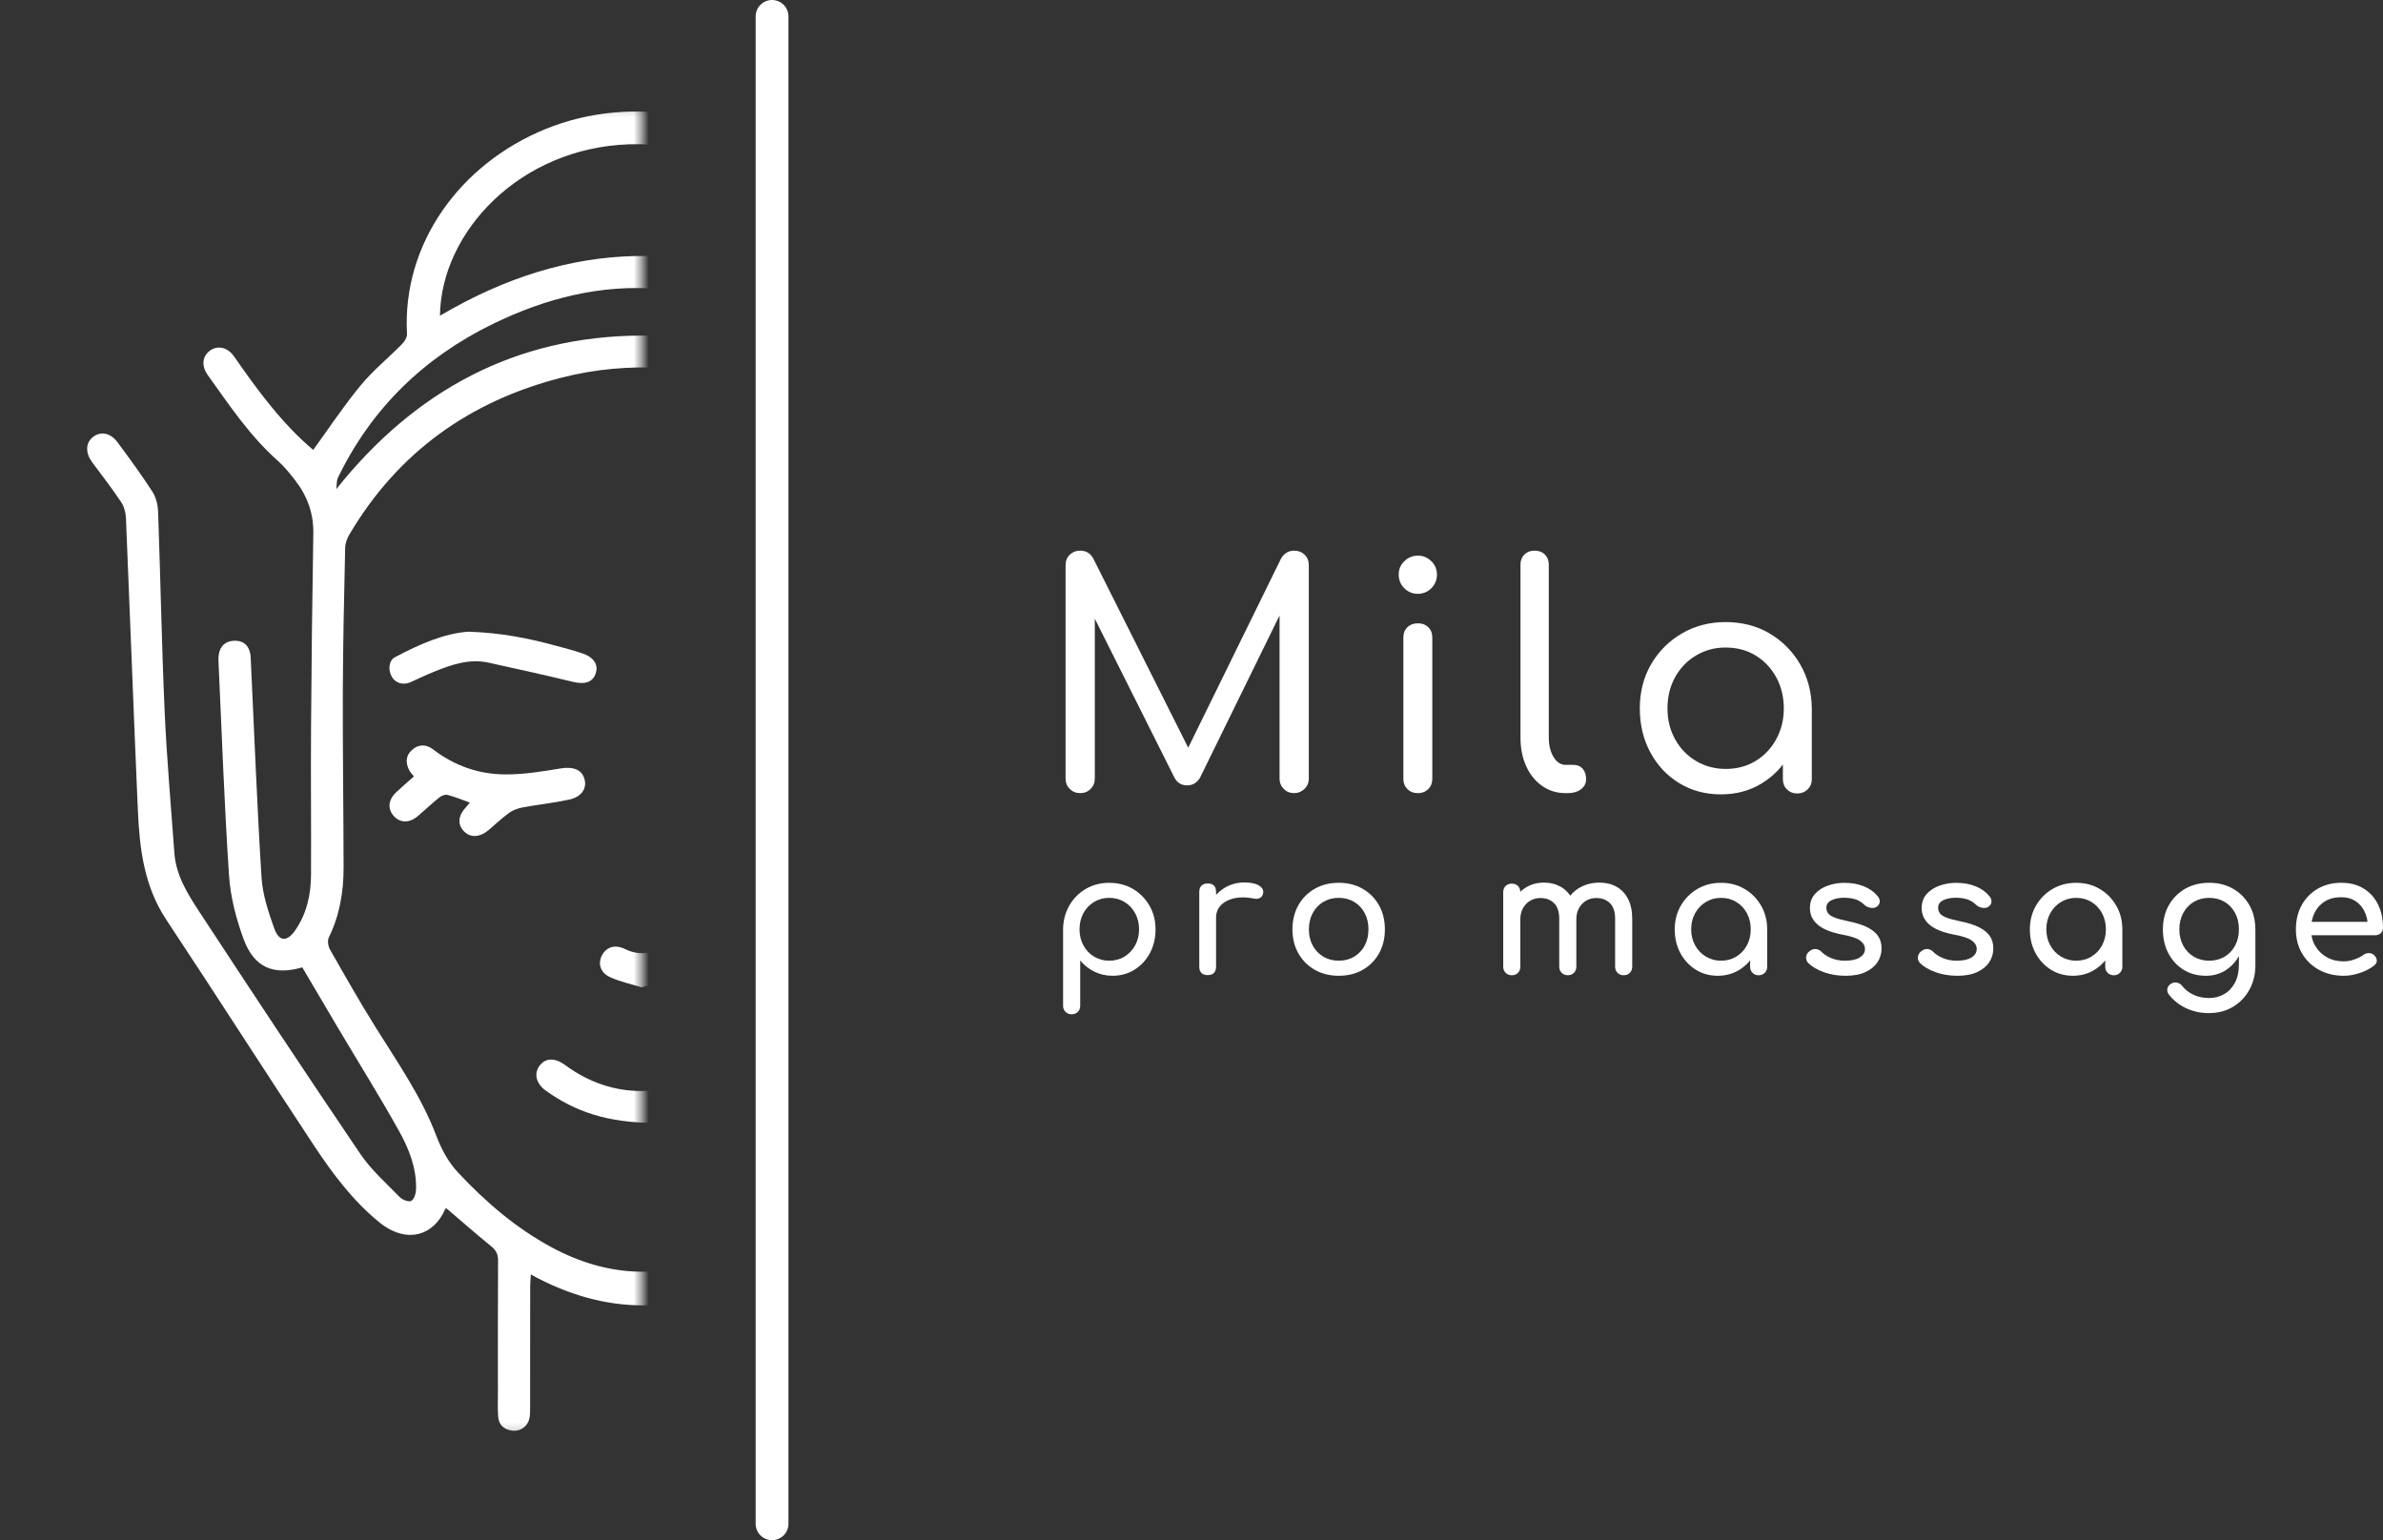
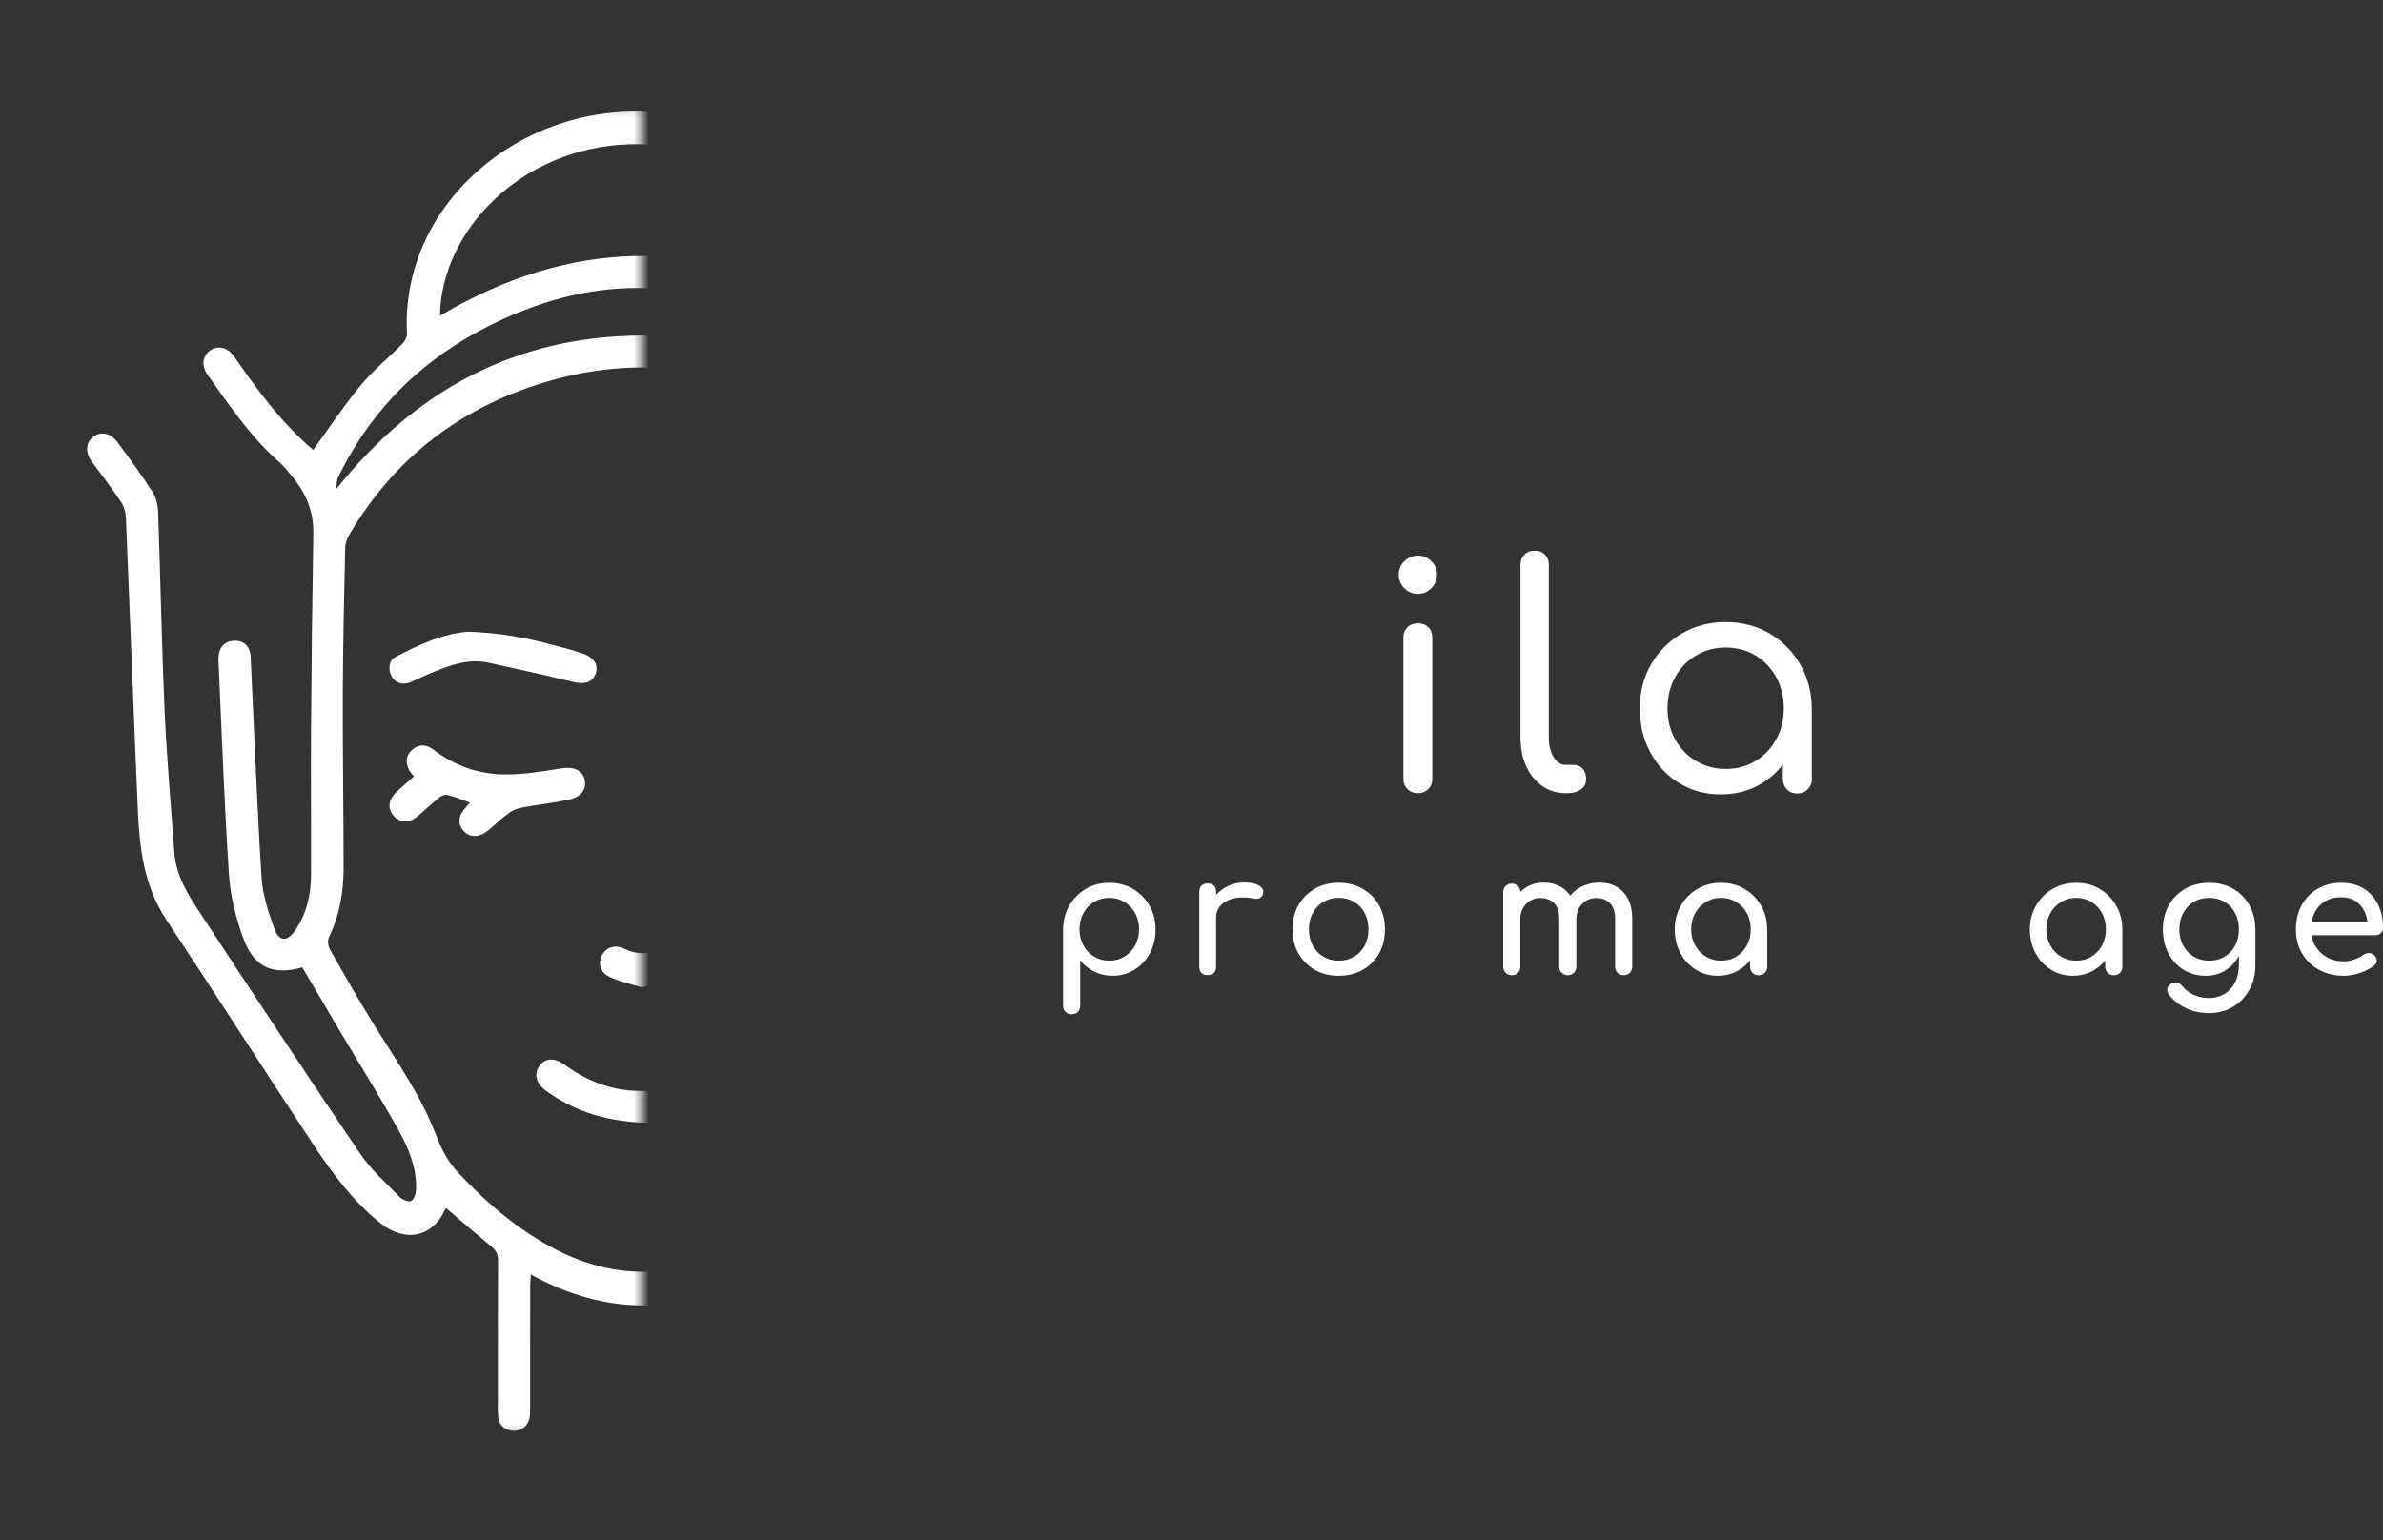
<svg xmlns="http://www.w3.org/2000/svg" width="314" height="203" viewBox="0 0 314 203" fill="none">
  <rect x="0" y="0" width="314" height="203" fill="#333333" stroke="none" />
-   <path d="M103.892 200.836L103.892 2.157C103.892 0.966 102.925 0 101.731 0C100.538 0 99.571 0.966 99.571 2.157L99.571 200.836C99.571 202.027 100.538 202.993 101.731 202.993C102.925 202.993 103.892 202.027 103.892 200.836Z" fill="white" />
-   <path d="M142.333 104.534C141.787 104.534 141.329 104.349 140.961 103.981C140.592 103.613 140.407 103.156 140.407 102.61V74.498C140.407 73.925 140.592 73.463 140.961 73.108C141.329 72.753 141.787 72.575 142.333 72.575C143.098 72.575 143.672 72.918 144.053 73.598L157.251 99.908H155.899L168.809 73.598C169.219 72.915 169.793 72.575 170.53 72.575C171.076 72.575 171.534 72.753 171.902 73.108C172.271 73.463 172.456 73.927 172.456 74.498V102.61C172.456 103.156 172.266 103.613 171.882 103.981C171.498 104.349 171.048 104.534 170.53 104.534C169.983 104.534 169.526 104.349 169.158 103.981C168.789 103.613 168.603 103.156 168.603 102.61V79.695L169.34 79.614L158.11 102.529C157.701 103.184 157.139 103.511 156.43 103.511C155.609 103.511 155.022 103.115 154.669 102.324L143.438 79.901L144.259 79.695V102.61C144.259 103.156 144.074 103.613 143.705 103.981C143.337 104.349 142.879 104.534 142.333 104.534Z" fill="white" />
  <path d="M186.803 78.264C186.119 78.264 185.532 78.018 185.041 77.528C184.548 77.038 184.304 76.437 184.304 75.727C184.304 75.016 184.556 74.425 185.062 73.948C185.567 73.471 186.162 73.232 186.843 73.232C187.524 73.232 188.078 73.471 188.584 73.948C189.09 74.425 189.341 75.019 189.341 75.727C189.341 76.434 189.095 77.036 188.604 77.528C188.114 78.02 187.512 78.264 186.803 78.264ZM186.843 104.534C186.269 104.534 185.804 104.356 185.45 104.001C185.095 103.646 184.917 103.197 184.917 102.651V84.034C184.917 83.461 185.095 83.004 185.45 82.664C185.806 82.324 186.271 82.151 186.843 82.151C187.415 82.151 187.839 82.321 188.195 82.664C188.551 83.006 188.729 83.461 188.729 84.034V102.651C188.729 103.197 188.551 103.648 188.195 104.001C187.839 104.356 187.39 104.534 186.843 104.534Z" fill="white" />
  <path d="M206.287 104.534C205.139 104.534 204.115 104.222 203.215 103.592C202.313 102.966 201.609 102.098 201.106 100.994C200.6 99.89 200.348 98.614 200.348 97.168V74.417C200.348 73.872 200.519 73.428 200.862 73.088C201.205 72.748 201.647 72.575 202.193 72.575C202.768 72.575 203.225 72.745 203.566 73.088C203.906 73.43 204.079 73.872 204.079 74.417V97.168C204.079 98.231 204.29 99.104 204.714 99.786C205.139 100.469 205.662 100.809 206.293 100.809H207.317C207.835 100.809 208.244 100.979 208.547 101.321C208.847 101.664 208.997 102.118 208.997 102.692C208.997 103.265 208.77 103.681 208.321 104.021C207.871 104.364 207.289 104.534 206.58 104.534H206.293H206.287Z" fill="white" />
  <path d="M226.769 104.699C224.72 104.699 222.888 104.206 221.277 103.224C219.665 102.242 218.395 100.893 217.465 99.175C216.534 97.457 216.072 95.518 216.072 93.364C216.072 91.21 216.57 89.238 217.569 87.533C218.565 85.828 219.92 84.478 221.625 83.483C223.333 82.489 225.252 81.989 227.384 81.989C229.516 81.989 231.468 82.486 233.163 83.483C234.855 84.481 236.202 85.836 237.199 87.553C238.195 89.271 238.708 91.21 238.736 93.364L237.26 93.732C237.26 95.805 236.795 97.675 235.867 99.337C234.937 101.002 233.689 102.311 232.118 103.265C230.548 104.219 228.764 104.696 226.771 104.696L226.769 104.699ZM227.384 101.344C228.86 101.344 230.172 100.997 231.318 100.301C232.464 99.606 233.374 98.652 234.042 97.437C234.711 96.224 235.046 94.866 235.046 93.364C235.046 91.862 234.711 90.466 234.042 89.251C233.371 88.038 232.464 87.081 231.318 86.386C230.169 85.691 228.858 85.343 227.384 85.343C225.91 85.343 224.664 85.691 223.49 86.386C222.316 87.081 221.394 88.038 220.723 89.251C220.052 90.466 219.719 91.837 219.719 93.364C219.719 94.892 220.052 96.221 220.723 97.437C221.391 98.65 222.314 99.606 223.49 100.301C224.664 100.997 225.963 101.344 227.384 101.344ZM236.81 104.577C236.263 104.577 235.814 104.399 235.458 104.044C235.102 103.689 234.924 103.24 234.924 102.694V96.148L235.702 92.22L238.734 93.367V102.697C238.734 103.242 238.548 103.694 238.18 104.047C237.811 104.402 237.354 104.579 236.807 104.579L236.81 104.577Z" fill="white" />
  <path d="M141.205 133.681C140.879 133.681 140.612 133.574 140.399 133.361C140.185 133.148 140.079 132.879 140.079 132.554V122.488C140.094 121.326 140.366 120.281 140.897 119.355C141.428 118.429 142.15 117.695 143.065 117.157C143.98 116.619 145.012 116.353 146.16 116.353C147.309 116.353 148.364 116.622 149.279 117.157C150.191 117.695 150.918 118.426 151.457 119.355C151.995 120.281 152.262 121.326 152.262 122.488C152.262 123.651 152.016 124.693 151.523 125.612C151.03 126.533 150.354 127.261 149.5 127.797C148.646 128.335 147.68 128.604 146.603 128.604C145.733 128.604 144.933 128.423 144.203 128.063C143.474 127.703 142.851 127.213 142.335 126.594V132.554C142.335 132.879 142.231 133.146 142.025 133.361C141.82 133.574 141.545 133.681 141.207 133.681H141.205ZM146.158 126.617C146.91 126.617 147.581 126.437 148.171 126.076C148.76 125.716 149.228 125.224 149.573 124.597C149.919 123.973 150.092 123.27 150.092 122.488C150.092 121.707 149.919 120.984 149.573 120.357C149.228 119.733 148.758 119.238 148.171 118.878C147.581 118.517 146.91 118.337 146.158 118.337C145.406 118.337 144.755 118.517 144.158 118.878C143.56 119.238 143.093 119.733 142.755 120.357C142.417 120.984 142.247 121.692 142.247 122.488C142.247 123.285 142.417 123.97 142.755 124.597C143.093 125.224 143.56 125.716 144.158 126.076C144.755 126.437 145.421 126.617 146.158 126.617Z" fill="white" />
  <path d="M159.132 128.515C158.778 128.515 158.504 128.423 158.313 128.238C158.123 128.056 158.026 127.779 158.026 127.411V117.543C158.026 117.19 158.123 116.919 158.313 116.726C158.504 116.536 158.778 116.439 159.132 116.439C159.485 116.439 159.777 116.531 159.96 116.716C160.143 116.901 160.237 117.175 160.237 117.543V127.411C160.237 127.764 160.146 128.038 159.96 128.228C159.775 128.418 159.5 128.515 159.132 128.515ZM159.109 120.966C159.109 120.083 159.327 119.291 159.762 118.594C160.196 117.896 160.784 117.34 161.521 116.926C162.258 116.515 163.068 116.307 163.953 116.307C164.837 116.307 165.495 116.452 165.932 116.739C166.367 117.025 166.532 117.368 166.431 117.764C166.387 117.969 166.301 118.129 166.176 118.238C166.052 118.347 165.907 118.418 165.744 118.449C165.582 118.479 165.406 118.472 165.213 118.426C164.27 118.236 163.422 118.221 162.669 118.383C161.917 118.545 161.325 118.847 160.89 119.289C160.456 119.73 160.237 120.291 160.237 120.966H159.109Z" fill="white" />
  <path d="M176.403 128.604C175.209 128.604 174.154 128.342 173.242 127.82C172.327 127.297 171.61 126.576 171.086 125.655C170.563 124.737 170.301 123.679 170.301 122.488C170.301 121.298 170.563 120.217 171.086 119.299C171.61 118.38 172.329 117.657 173.242 117.135C174.156 116.612 175.209 116.35 176.403 116.35C177.598 116.35 178.629 116.612 179.542 117.135C180.457 117.657 181.173 118.378 181.697 119.299C182.22 120.217 182.482 121.283 182.482 122.488C182.482 123.694 182.223 124.737 181.71 125.655C181.194 126.576 180.48 127.297 179.565 127.82C178.65 128.342 177.598 128.604 176.403 128.604ZM176.403 126.617C177.168 126.617 177.847 126.439 178.436 126.087C179.026 125.734 179.486 125.247 179.819 124.63C180.149 124.011 180.317 123.298 180.317 122.488C180.317 121.679 180.152 120.961 179.819 120.337C179.488 119.713 179.026 119.223 178.436 118.868C177.847 118.515 177.168 118.337 176.403 118.337C175.638 118.337 174.957 118.515 174.37 118.868C173.78 119.22 173.315 119.71 172.977 120.337C172.639 120.963 172.469 121.679 172.469 122.488C172.469 123.298 172.639 124.011 172.977 124.63C173.315 125.249 173.78 125.734 174.37 126.087C174.96 126.439 175.638 126.617 176.403 126.617Z" fill="white" />
  <path d="M199.2 128.535C198.874 128.535 198.607 128.429 198.394 128.215C198.18 128.002 198.074 127.733 198.074 127.408V117.586C198.074 117.249 198.18 116.975 198.394 116.769C198.607 116.564 198.877 116.46 199.2 116.46C199.522 116.46 199.812 116.564 200.018 116.769C200.224 116.975 200.328 117.249 200.328 117.586V127.408C200.328 127.733 200.224 128 200.018 128.215C199.812 128.429 199.538 128.535 199.2 128.535ZM206.585 128.535C206.26 128.535 205.99 128.429 205.777 128.215C205.563 128.002 205.456 127.733 205.456 127.408V121.095C205.456 120.169 205.228 119.479 204.77 119.033C204.313 118.583 203.716 118.36 202.979 118.36C202.242 118.36 201.578 118.624 201.078 119.154C200.577 119.685 200.325 120.362 200.325 121.184H198.933C198.933 120.228 199.123 119.385 199.507 118.657C199.891 117.929 200.419 117.358 201.098 116.947C201.777 116.536 202.549 116.328 203.418 116.328C204.287 116.328 205.002 116.513 205.652 116.878C206.3 117.246 206.806 117.787 207.167 118.5C207.528 119.213 207.708 120.078 207.708 121.093V127.406C207.708 127.731 207.604 127.997 207.398 128.213C207.192 128.426 206.918 128.533 206.58 128.533L206.585 128.535ZM213.947 128.535C213.622 128.535 213.355 128.429 213.139 128.215C212.923 128.002 212.819 127.733 212.819 127.408V121.095C212.819 120.169 212.59 119.479 212.133 119.033C211.675 118.583 211.078 118.36 210.341 118.36C209.604 118.36 208.943 118.624 208.45 119.154C207.957 119.685 207.708 120.362 207.708 121.184H205.873C205.873 120.228 206.079 119.385 206.493 118.657C206.905 117.929 207.485 117.358 208.229 116.947C208.974 116.536 209.825 116.328 210.783 116.328C211.624 116.328 212.367 116.513 213.017 116.878C213.665 117.246 214.171 117.787 214.532 118.5C214.893 119.213 215.073 120.078 215.073 121.093V127.406C215.073 127.731 214.969 127.997 214.763 128.213C214.557 128.426 214.285 128.533 213.945 128.533L213.947 128.535Z" fill="white" />
  <path d="M226.334 128.604C225.259 128.604 224.293 128.335 223.437 127.797C222.583 127.259 221.907 126.531 221.414 125.612C220.921 124.693 220.672 123.651 220.672 122.488C220.672 121.326 220.941 120.281 221.48 119.355C222.019 118.429 222.748 117.695 223.668 117.157C224.588 116.619 225.625 116.353 226.774 116.353C227.923 116.353 228.954 116.622 229.869 117.157C230.784 117.695 231.508 118.426 232.047 119.355C232.586 120.281 232.855 121.326 232.855 122.488H231.994C231.994 123.651 231.747 124.693 231.252 125.612C230.759 126.533 230.083 127.261 229.229 127.797C228.372 128.335 227.409 128.604 226.332 128.604H226.334ZM226.776 126.617C227.529 126.617 228.2 126.437 228.789 126.076C229.379 125.716 229.844 125.224 230.182 124.597C230.52 123.973 230.69 123.27 230.69 122.488C230.69 121.707 230.52 120.984 230.182 120.357C229.844 119.733 229.379 119.238 228.789 118.878C228.2 118.517 227.529 118.337 226.776 118.337C226.024 118.337 225.373 118.517 224.776 118.878C224.179 119.238 223.706 119.733 223.361 120.357C223.015 120.984 222.842 121.692 222.842 122.488C222.842 123.285 223.015 123.97 223.361 124.597C223.706 125.224 224.179 125.716 224.776 126.076C225.373 126.437 226.039 126.617 226.776 126.617ZM231.73 128.538C231.404 128.538 231.137 128.431 230.924 128.218C230.71 128.005 230.604 127.736 230.604 127.411V124.034L231.023 121.694L232.858 122.488V127.411C232.858 127.736 232.751 128.002 232.538 128.218C232.324 128.431 232.055 128.538 231.73 128.538Z" fill="white" />
-   <path d="M243.176 128.604C242.144 128.604 241.189 128.446 240.312 128.129C239.435 127.812 238.754 127.411 238.266 126.926C238.045 126.69 237.953 126.421 237.989 126.12C238.025 125.818 238.17 125.571 238.421 125.381C238.716 125.145 239.006 125.046 239.295 125.084C239.583 125.122 239.829 125.249 240.037 125.47C240.289 125.749 240.691 126.01 241.242 126.254C241.794 126.498 242.411 126.619 243.087 126.619C243.941 126.619 244.594 126.48 245.044 126.201C245.494 125.922 245.725 125.561 245.74 125.12C245.756 124.678 245.545 124.295 245.11 123.973C244.676 123.648 243.883 123.384 242.734 123.179C241.245 122.884 240.165 122.443 239.494 121.854C238.823 121.265 238.487 120.545 238.487 119.69C238.487 118.939 238.708 118.317 239.151 117.825C239.593 117.332 240.159 116.965 240.853 116.721C241.547 116.477 242.269 116.356 243.021 116.356C243.994 116.356 244.856 116.51 245.608 116.82C246.36 117.129 246.958 117.556 247.4 118.101C247.606 118.337 247.702 118.583 247.687 118.84C247.672 119.098 247.547 119.314 247.311 119.492C247.075 119.654 246.795 119.705 246.47 119.647C246.144 119.588 245.873 119.456 245.651 119.248C245.283 118.896 244.884 118.652 244.457 118.52C244.03 118.388 243.534 118.322 242.975 118.322C242.327 118.322 241.778 118.431 241.328 118.652C240.879 118.873 240.655 119.197 240.655 119.624C240.655 119.888 240.726 120.129 240.866 120.342C241.006 120.555 241.283 120.748 241.694 120.915C242.106 121.085 242.711 121.25 243.506 121.413C244.612 121.633 245.486 121.912 246.127 122.253C246.767 122.59 247.227 122.986 247.509 123.432C247.789 123.882 247.929 124.399 247.929 124.988C247.929 125.665 247.748 126.277 247.387 126.82C247.026 127.365 246.495 127.799 245.796 128.122C245.097 128.446 244.223 128.606 243.176 128.606V128.604Z" fill="white" />
-   <path d="M257.901 128.604C256.869 128.604 255.914 128.446 255.037 128.129C254.16 127.812 253.479 127.411 252.991 126.926C252.77 126.69 252.678 126.421 252.714 126.12C252.75 125.818 252.894 125.571 253.146 125.381C253.441 125.145 253.731 125.046 254.02 125.084C254.307 125.122 254.554 125.249 254.762 125.47C255.014 125.749 255.415 126.01 255.967 126.254C256.518 126.498 257.136 126.619 257.812 126.619C258.666 126.619 259.319 126.48 259.769 126.201C260.219 125.922 260.45 125.561 260.465 125.12C260.481 124.678 260.27 124.295 259.835 123.973C259.4 123.648 258.607 123.384 257.459 123.179C255.97 122.884 254.889 122.443 254.218 121.854C253.548 121.265 253.212 120.545 253.212 119.69C253.212 118.939 253.433 118.317 253.875 117.825C254.318 117.332 254.884 116.965 255.578 116.721C256.272 116.477 256.994 116.356 257.746 116.356C258.719 116.356 259.581 116.51 260.333 116.82C261.085 117.129 261.683 117.556 262.125 118.101C262.331 118.337 262.427 118.583 262.412 118.84C262.397 119.098 262.272 119.314 262.036 119.492C261.799 119.654 261.52 119.705 261.195 119.647C260.869 119.588 260.597 119.456 260.376 119.248C260.008 118.896 259.609 118.652 259.182 118.52C258.755 118.388 258.259 118.322 257.7 118.322C257.052 118.322 256.503 118.431 256.053 118.652C255.604 118.873 255.38 119.197 255.38 119.624C255.38 119.888 255.451 120.129 255.591 120.342C255.731 120.555 256.008 120.748 256.419 120.915C256.831 121.085 257.436 121.25 258.231 121.413C259.337 121.633 260.211 121.912 260.852 122.253C261.492 122.59 261.952 122.986 262.234 123.432C262.514 123.882 262.653 124.399 262.653 124.988C262.653 125.665 262.473 126.277 262.112 126.82C261.751 127.365 261.22 127.799 260.521 128.122C259.822 128.446 258.948 128.606 257.901 128.606V128.604Z" fill="white" />
  <path d="M273.132 128.604C272.057 128.604 271.091 128.335 270.234 127.797C269.381 127.259 268.705 126.531 268.211 125.612C267.718 124.693 267.469 123.651 267.469 122.488C267.469 121.326 267.739 120.281 268.278 119.355C268.816 118.429 269.546 117.695 270.466 117.157C271.386 116.619 272.423 116.353 273.571 116.353C274.72 116.353 275.752 116.622 276.667 117.157C277.582 117.695 278.306 118.426 278.845 119.355C279.384 120.281 279.653 121.326 279.653 122.488H278.791C278.791 123.651 278.545 124.693 278.049 125.612C277.556 126.533 276.88 127.261 276.026 127.797C275.17 128.335 274.207 128.604 273.129 128.604H273.132ZM273.574 126.617C274.326 126.617 274.997 126.437 275.587 126.076C276.176 125.716 276.641 125.224 276.979 124.597C277.317 123.973 277.488 123.27 277.488 122.488C277.488 121.707 277.317 120.984 276.979 120.357C276.641 119.733 276.176 119.238 275.587 118.878C274.997 118.517 274.326 118.337 273.574 118.337C272.822 118.337 272.171 118.517 271.574 118.878C270.977 119.238 270.504 119.733 270.158 120.357C269.813 120.984 269.64 121.692 269.64 122.488C269.64 123.285 269.813 123.97 270.158 124.597C270.504 125.224 270.977 125.716 271.574 126.076C272.171 126.437 272.837 126.617 273.574 126.617ZM278.527 128.538C278.202 128.538 277.935 128.431 277.721 128.218C277.508 128.005 277.401 127.736 277.401 127.411V124.034L277.821 121.694L279.655 122.488V127.411C279.655 127.736 279.549 128.002 279.335 128.218C279.122 128.431 278.852 128.538 278.527 128.538Z" fill="white" />
  <path d="M290.657 128.604C289.552 128.604 288.576 128.342 287.727 127.82C286.878 127.297 286.212 126.576 285.727 125.655C285.241 124.737 284.997 123.679 284.997 122.488C284.997 121.298 285.259 120.217 285.783 119.299C286.306 118.38 287.026 117.657 287.938 117.135C288.853 116.612 289.905 116.35 291.099 116.35C292.294 116.35 293.326 116.612 294.238 117.135C295.153 117.657 295.87 118.378 296.393 119.299C296.917 120.217 297.178 121.283 297.178 122.488H295.875C295.875 123.681 295.651 124.737 295.201 125.655C294.751 126.576 294.136 127.297 293.356 127.82C292.573 128.342 291.676 128.604 290.66 128.604H290.657ZM291.056 133.526C290.009 133.526 289.028 133.321 288.116 132.907C287.201 132.496 286.428 131.892 285.795 131.098C285.605 130.847 285.534 130.59 285.585 130.324C285.635 130.06 285.78 129.847 286.017 129.685C286.281 129.507 286.558 129.449 286.845 129.507C287.132 129.565 287.364 129.712 287.541 129.948C287.94 130.448 288.441 130.839 289.046 131.118C289.651 131.397 290.334 131.537 291.102 131.537C291.808 131.537 292.462 131.367 293.059 131.029C293.656 130.692 294.131 130.19 294.485 129.527C294.838 128.865 295.016 128.056 295.016 127.099V123.965L295.745 122.022L297.184 122.486V127.254C297.184 128.416 296.924 129.471 296.411 130.42C295.895 131.369 295.176 132.123 294.256 132.684C293.333 133.242 292.268 133.524 291.061 133.524L291.056 133.526ZM291.099 126.617C291.864 126.617 292.543 126.439 293.133 126.087C293.722 125.734 294.182 125.247 294.515 124.63C294.845 124.011 295.013 123.298 295.013 122.488C295.013 121.679 294.848 120.961 294.515 120.337C294.185 119.713 293.722 119.223 293.133 118.868C292.543 118.515 291.864 118.337 291.099 118.337C290.334 118.337 289.653 118.515 289.066 118.868C288.477 119.22 288.012 119.71 287.674 120.337C287.336 120.963 287.165 121.679 287.165 122.488C287.165 123.298 287.336 124.011 287.674 124.63C288.012 125.249 288.477 125.734 289.066 126.087C289.656 126.439 290.334 126.617 291.099 126.617Z" fill="white" />
  <path d="M308.826 128.604C307.601 128.604 306.516 128.342 305.565 127.82C304.615 127.297 303.87 126.576 303.331 125.655C302.792 124.737 302.523 123.679 302.523 122.488C302.523 121.298 302.777 120.217 303.285 119.299C303.794 118.38 304.498 117.657 305.397 117.135C306.297 116.612 307.329 116.35 308.493 116.35C309.657 116.35 310.63 116.604 311.456 117.112C312.282 117.619 312.912 118.319 313.347 119.21C313.781 120.101 314 121.126 314 122.291C314 122.57 313.903 122.803 313.713 122.986C313.522 123.171 313.278 123.262 312.983 123.262H304.073V121.496H312.917L312.01 122.115C311.995 121.38 311.847 120.72 311.568 120.139C311.288 119.558 310.889 119.098 310.373 118.758C309.858 118.421 309.23 118.251 308.493 118.251C307.652 118.251 306.935 118.436 306.338 118.804C305.74 119.172 305.288 119.677 304.978 120.316C304.668 120.956 304.513 121.682 304.513 122.491C304.513 123.3 304.696 124.021 305.067 124.655C305.436 125.287 305.944 125.79 306.592 126.158C307.24 126.525 307.985 126.708 308.826 126.708C309.283 126.708 309.751 126.624 310.229 126.454C310.706 126.284 311.095 126.089 311.39 125.868C311.611 125.706 311.85 125.622 312.109 125.615C312.366 125.607 312.592 125.686 312.783 125.845C313.034 126.066 313.166 126.31 313.182 126.574C313.197 126.838 313.078 127.066 312.828 127.259C312.328 127.657 311.705 127.979 310.961 128.231C310.216 128.482 309.504 128.606 308.826 128.606V128.604Z" fill="white" />
  <mask id="mask0_34_2" style="mask-type:luminance" maskUnits="userSpaceOnUse" x="0" y="14" width="85" height="175">
    <path d="M84.567 14.154H0.995V188.834H84.567V14.154Z" fill="white" />
  </mask>
  <g mask="url(#mask0_34_2)">
    <path d="M156.903 57.622C155.904 56.823 154.633 57.021 153.706 58.228C152.29 60.073 150.842 61.905 149.601 63.867C148.948 64.897 148.417 66.168 148.338 67.363C148.087 71.159 148.115 74.973 147.957 78.774C147.558 88.452 147.134 98.127 146.684 107.802C146.486 112.029 145.642 116.038 143.22 119.682C136.714 129.469 130.426 139.405 123.839 149.136C121.725 152.26 118.965 154.952 116.446 157.794C116.133 158.147 115.297 158.492 115.036 158.324C114.634 158.068 114.461 157.378 114.309 156.84C114.21 156.492 114.248 156.069 114.344 155.711C114.781 154.084 115.025 152.354 115.768 150.872C117.544 147.327 119.491 143.861 121.504 140.441C124.053 136.112 126.736 131.862 129.369 127.563C133.499 128.492 135.779 127.35 137.288 123.255C138.012 121.291 138.653 119.197 138.783 117.129C139.405 107.173 139.845 97.203 140.343 87.236C140.361 86.858 140.389 86.46 140.297 86.099C140.043 85.09 139.377 84.481 138.317 84.442C137.275 84.407 136.5 84.864 136.223 85.914C136.106 86.356 136.104 86.83 136.084 87.292C135.634 96.754 135.28 106.221 134.681 115.67C134.533 117.977 133.735 120.291 132.935 122.494C132.348 124.11 131.357 124.133 130.358 122.737C129.799 121.958 129.369 121.062 129.016 120.167C127.969 117.5 128.119 114.681 128.101 111.895C128.012 97.896 127.913 83.894 127.915 69.895C127.915 68.429 128.213 66.757 128.963 65.541C130.254 63.445 132.012 61.639 133.562 59.7C136.358 56.206 139.174 52.727 141.914 49.19C142.706 48.165 142.389 46.823 141.421 46.171C140.46 45.524 139.215 45.785 138.409 46.83C137.944 47.434 137.514 48.064 137.085 48.69C134.439 52.568 131.481 56.168 127.918 59.248C127.837 59.18 127.75 59.139 127.715 59.071C124.515 53.187 120.233 48.236 114.942 44.131C114.56 43.834 114.294 43.156 114.286 42.649C114.177 35.402 111.531 29.208 106.502 24.049C97.703 15.024 83.626 12.213 71.855 17.018C60.624 21.604 52.964 32.139 53.63 44.019C53.656 44.455 53.305 45.014 52.967 45.356C51.16 47.193 49.129 48.84 47.5 50.819C45.256 53.544 43.299 56.508 41.269 59.299C37.215 55.874 33.972 51.497 30.862 47.003C30.008 45.77 28.712 45.475 27.695 46.191C26.658 46.922 26.503 48.211 27.382 49.441C30.211 53.395 32.913 57.45 36.593 60.715C37.441 61.469 38.168 62.372 38.87 63.27C40.473 65.333 41.332 67.635 41.286 70.312C41.139 78.896 41.04 87.482 40.984 96.066C40.941 102.453 41.012 108.842 40.984 115.229C40.974 117.85 40.443 120.37 38.928 122.572C37.828 124.171 36.781 124.153 36.13 122.346C35.352 120.182 34.603 117.901 34.46 115.632C33.868 106.181 33.51 96.713 33.06 87.254C33.04 86.833 33.042 86.401 32.943 85.998C32.671 84.884 31.886 84.389 30.783 84.453C29.665 84.516 29.001 85.173 28.826 86.269C28.76 86.683 28.785 87.114 28.806 87.536C29.238 96.828 29.558 106.127 30.18 115.409C30.369 118.228 31.116 121.09 32.092 123.755C33.469 127.518 36.038 128.601 39.83 127.497C41.434 130.217 42.994 132.874 44.567 135.526C47.243 140.03 50.021 144.478 52.573 149.053C53.887 151.407 54.906 153.963 54.822 156.759C54.807 157.297 54.568 158.081 54.184 158.281C53.846 158.459 53.013 158.126 52.659 157.764C50.865 155.919 48.888 154.171 47.46 152.059C40.323 141.524 33.301 130.913 26.33 120.268C24.767 117.881 23.189 115.414 22.976 112.417C22.533 106.219 21.974 100.025 21.697 93.818C21.306 85.029 21.148 76.231 20.833 67.439C20.8 66.549 20.564 65.549 20.089 64.813C18.645 62.58 17.072 60.426 15.483 58.289C14.528 57.003 13.204 56.797 12.197 57.642C11.257 58.434 11.255 59.726 12.152 60.931C13.44 62.659 14.757 64.372 15.954 66.16C16.348 66.747 16.564 67.551 16.594 68.266C17.138 81.111 17.603 93.96 18.167 106.805C18.388 111.852 18.983 116.797 21.908 121.212C28.468 131.116 34.862 141.131 41.413 151.042C43.841 154.714 46.499 158.246 49.937 161.062C53.6 164.064 57.178 162.805 58.637 159.398C58.665 159.332 58.759 159.291 58.815 159.248C60.769 160.915 62.698 162.61 64.688 164.226C65.336 164.752 65.636 165.269 65.628 166.129C65.59 171.925 65.608 177.72 65.608 183.516C65.608 184.574 65.567 185.635 65.641 186.688C65.72 187.814 66.424 188.438 67.529 188.563C68.589 188.684 69.542 187.984 69.766 186.916C69.859 186.467 69.849 185.992 69.852 185.528C69.857 180.197 69.852 174.868 69.859 169.537C69.859 169.108 69.905 168.677 69.946 167.974C79.913 173.465 89.718 173.358 99.642 167.931C99.642 170.26 99.642 172.24 99.642 174.219C99.642 178.279 99.624 182.341 99.66 186.401C99.673 187.779 100.545 188.606 101.782 188.575C102.941 188.547 103.77 187.702 103.848 186.441C103.871 186.063 103.858 185.68 103.858 185.3C103.858 179.377 103.942 173.452 103.81 167.533C103.767 165.645 104.283 164.417 105.843 163.333C107.488 162.194 108.903 160.727 110.423 159.4C110.53 159.537 110.588 159.601 110.631 159.672C112.792 163.163 115.839 163.81 119.021 161.159C120.955 159.547 122.744 157.677 124.261 155.67C132.472 144.79 139.919 133.392 146.915 121.699C148.407 119.205 149.995 116.706 150.257 113.691C150.709 108.469 151.286 103.25 151.52 98.018C151.967 88.002 152.204 77.98 152.56 67.962C152.58 67.406 152.763 66.78 153.075 66.325C154.349 64.483 155.696 62.689 157.027 60.89C157.917 59.69 157.881 58.388 156.913 57.612L156.903 57.622ZM82.889 19.018C98.145 18.5 109.15 29.655 109.795 40.621C92.349 31.099 75.113 31.469 57.971 41.616C58.105 30.578 68.482 19.508 82.889 19.018ZM44.542 62.933C48.967 53.803 55.864 47.127 64.944 42.694C71.87 39.315 79.209 37.434 86.923 38.089C103.828 39.52 116.682 47.406 124.713 62.588C124.952 63.039 124.886 63.651 124.965 64.189C124.848 64.217 124.729 64.245 124.612 64.273C114.405 51.248 101.043 44.158 84.488 44.227C67.979 44.295 54.69 51.438 44.313 64.465C44.382 63.953 44.326 63.377 44.539 62.933H44.542ZM110.593 152.516C110.431 153.039 109.96 153.488 109.574 153.919C105.612 158.385 101.187 162.3 95.772 164.924C87.993 168.692 80.254 168.492 72.645 164.371C67.981 161.846 64.019 158.446 60.408 154.592C59.051 153.145 58.187 151.522 57.485 149.677C55.526 144.506 52.354 139.986 49.447 135.323C47.368 131.989 45.426 128.568 43.485 125.153C43.238 124.719 43.121 123.97 43.327 123.557C44.761 120.634 45.276 117.53 45.274 114.331C45.266 106.635 45.147 98.939 45.172 91.243C45.193 84.902 45.343 78.561 45.48 72.22C45.492 71.624 45.724 70.974 46.031 70.454C52.433 59.616 61.897 52.854 74.02 49.766C91.716 45.257 110.855 52.385 121.399 67.307C122.058 68.239 122.734 69.16 123.321 70.132C123.542 70.497 123.608 71.002 123.618 71.443C123.791 78.84 123.943 86.236 124.101 93.633C124.014 93.633 123.925 93.633 123.839 93.635C123.839 100.317 123.837 106.998 123.839 113.679C123.842 117.137 124.286 120.497 125.842 123.658C126.05 124.082 125.816 124.884 125.534 125.361C122.599 130.301 119.63 135.224 116.632 140.123C114.22 144.062 111.976 148.068 110.598 152.511L110.593 152.516Z" fill="white" />
    <path d="M77.021 102.704C76.681 101.403 75.486 101.009 73.857 101.281C71.456 101.682 69.013 102.078 66.589 102.067C63.094 102.055 59.872 100.926 57.056 98.764C56.141 98.061 55.145 98.066 54.276 98.85C53.44 99.603 53.432 100.553 53.917 101.512C54.06 101.793 54.306 102.027 54.542 102.331C53.729 103.054 52.959 103.709 52.225 104.399C51.16 105.399 51.038 106.584 51.866 107.525C52.703 108.474 53.907 108.517 55.015 107.589C55.986 106.774 56.903 105.894 57.889 105.1C58.166 104.876 58.649 104.686 58.965 104.767C59.928 105.016 60.855 105.404 61.905 105.777C61.707 106.021 61.592 106.186 61.455 106.328C60.362 107.459 60.238 108.622 61.117 109.548C61.963 110.443 63.209 110.388 64.393 109.393C65.298 108.632 66.152 107.802 67.11 107.114C67.618 106.751 68.279 106.528 68.901 106.411C70.932 106.036 72.996 105.823 75.011 105.384C76.627 105.031 77.344 103.932 77.024 102.704H77.021Z" fill="white" />
    <path d="M97.533 139.829C96.565 139.385 95.772 139.758 94.948 140.319C88.147 144.932 80.676 144.945 74.487 140.387C73.095 139.362 71.842 139.408 71.059 140.514C70.325 141.552 70.652 142.841 71.951 143.767C75.773 146.495 80.01 147.995 86.414 148.005C89.583 148.025 93.838 146.312 97.724 143.567C99.172 142.544 99.037 140.519 97.535 139.832L97.533 139.829Z" fill="white" />
    <path d="M54.083 89.913C55.112 89.462 56.121 88.964 57.163 88.543C59.483 87.607 61.834 86.772 64.403 87.343C68.086 88.16 71.773 88.954 75.433 89.855C76.958 90.23 78.017 89.992 78.457 88.853C78.907 87.69 78.315 86.658 76.782 86.13C75.565 85.709 74.31 85.394 73.064 85.057C69.567 84.11 66.027 83.402 61.742 83.255C58.632 83.45 55.267 84.892 52.021 86.635C51.211 87.071 51.114 88.36 51.65 89.233C52.154 90.053 53.135 90.334 54.085 89.916L54.083 89.913Z" fill="white" />
    <path d="M80.325 128.756C81.667 129.385 83.161 129.695 84.529 130.124C86.053 129.715 87.428 129.469 88.704 128.969C90.176 128.393 90.676 127.119 90.12 125.934C89.594 124.813 88.409 124.498 86.991 125.102C85.444 125.759 83.911 125.861 82.356 125.084C81.077 124.447 79.926 124.782 79.331 125.891C78.767 126.939 79.057 128.16 80.325 128.753V128.756Z" fill="white" />
  </g>
</svg>